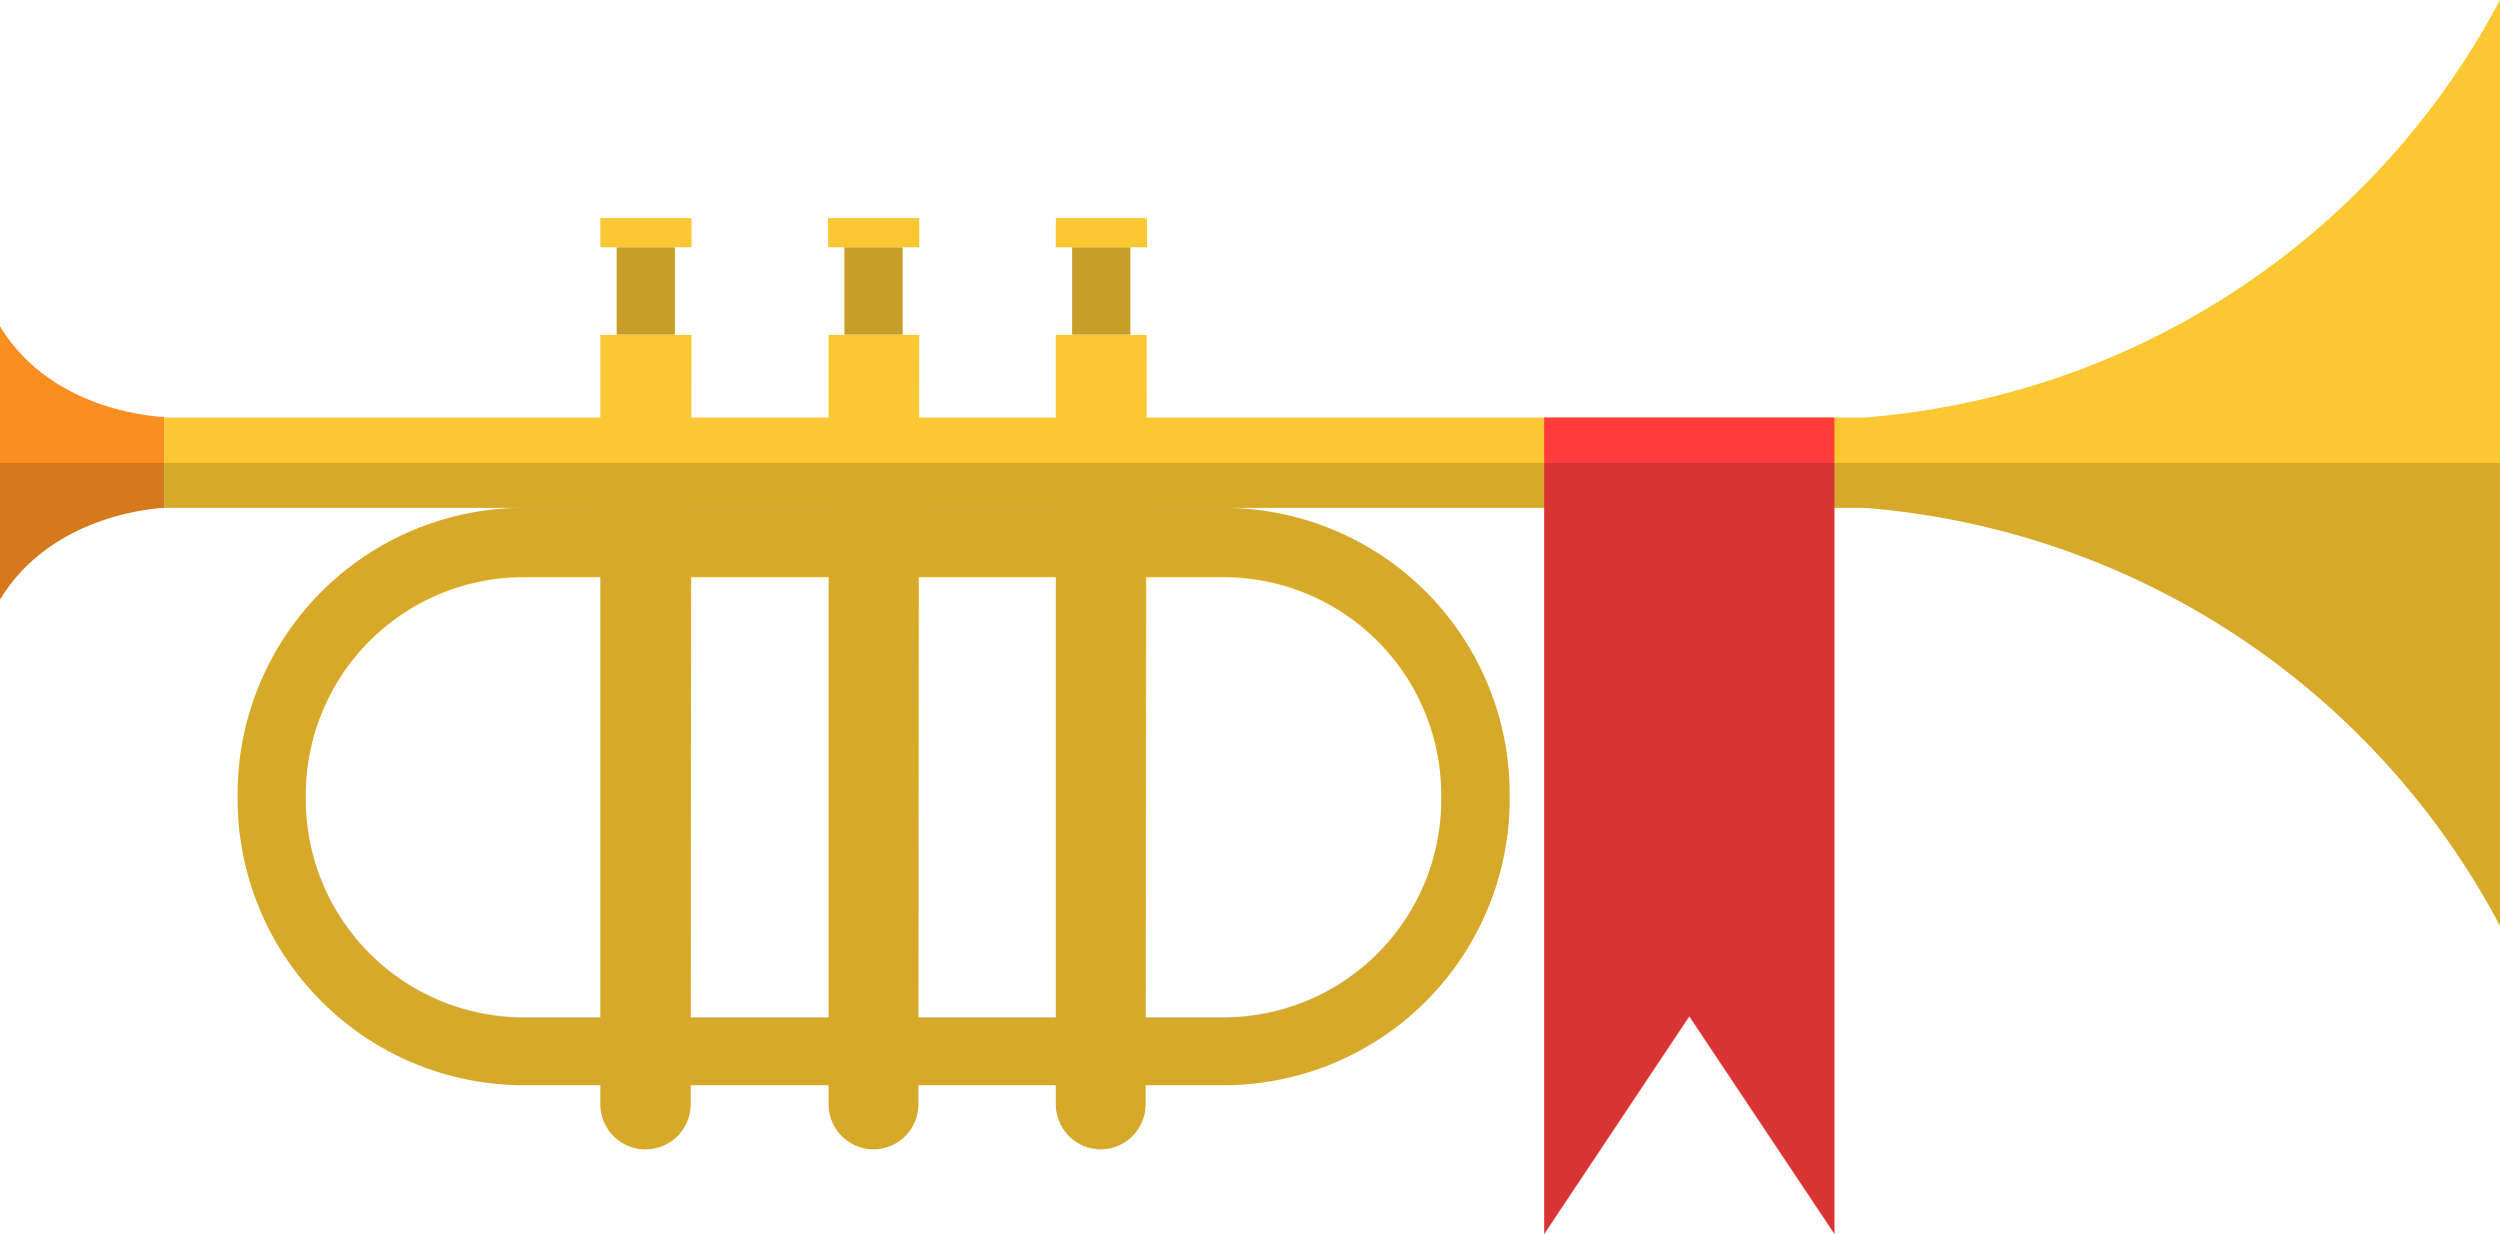
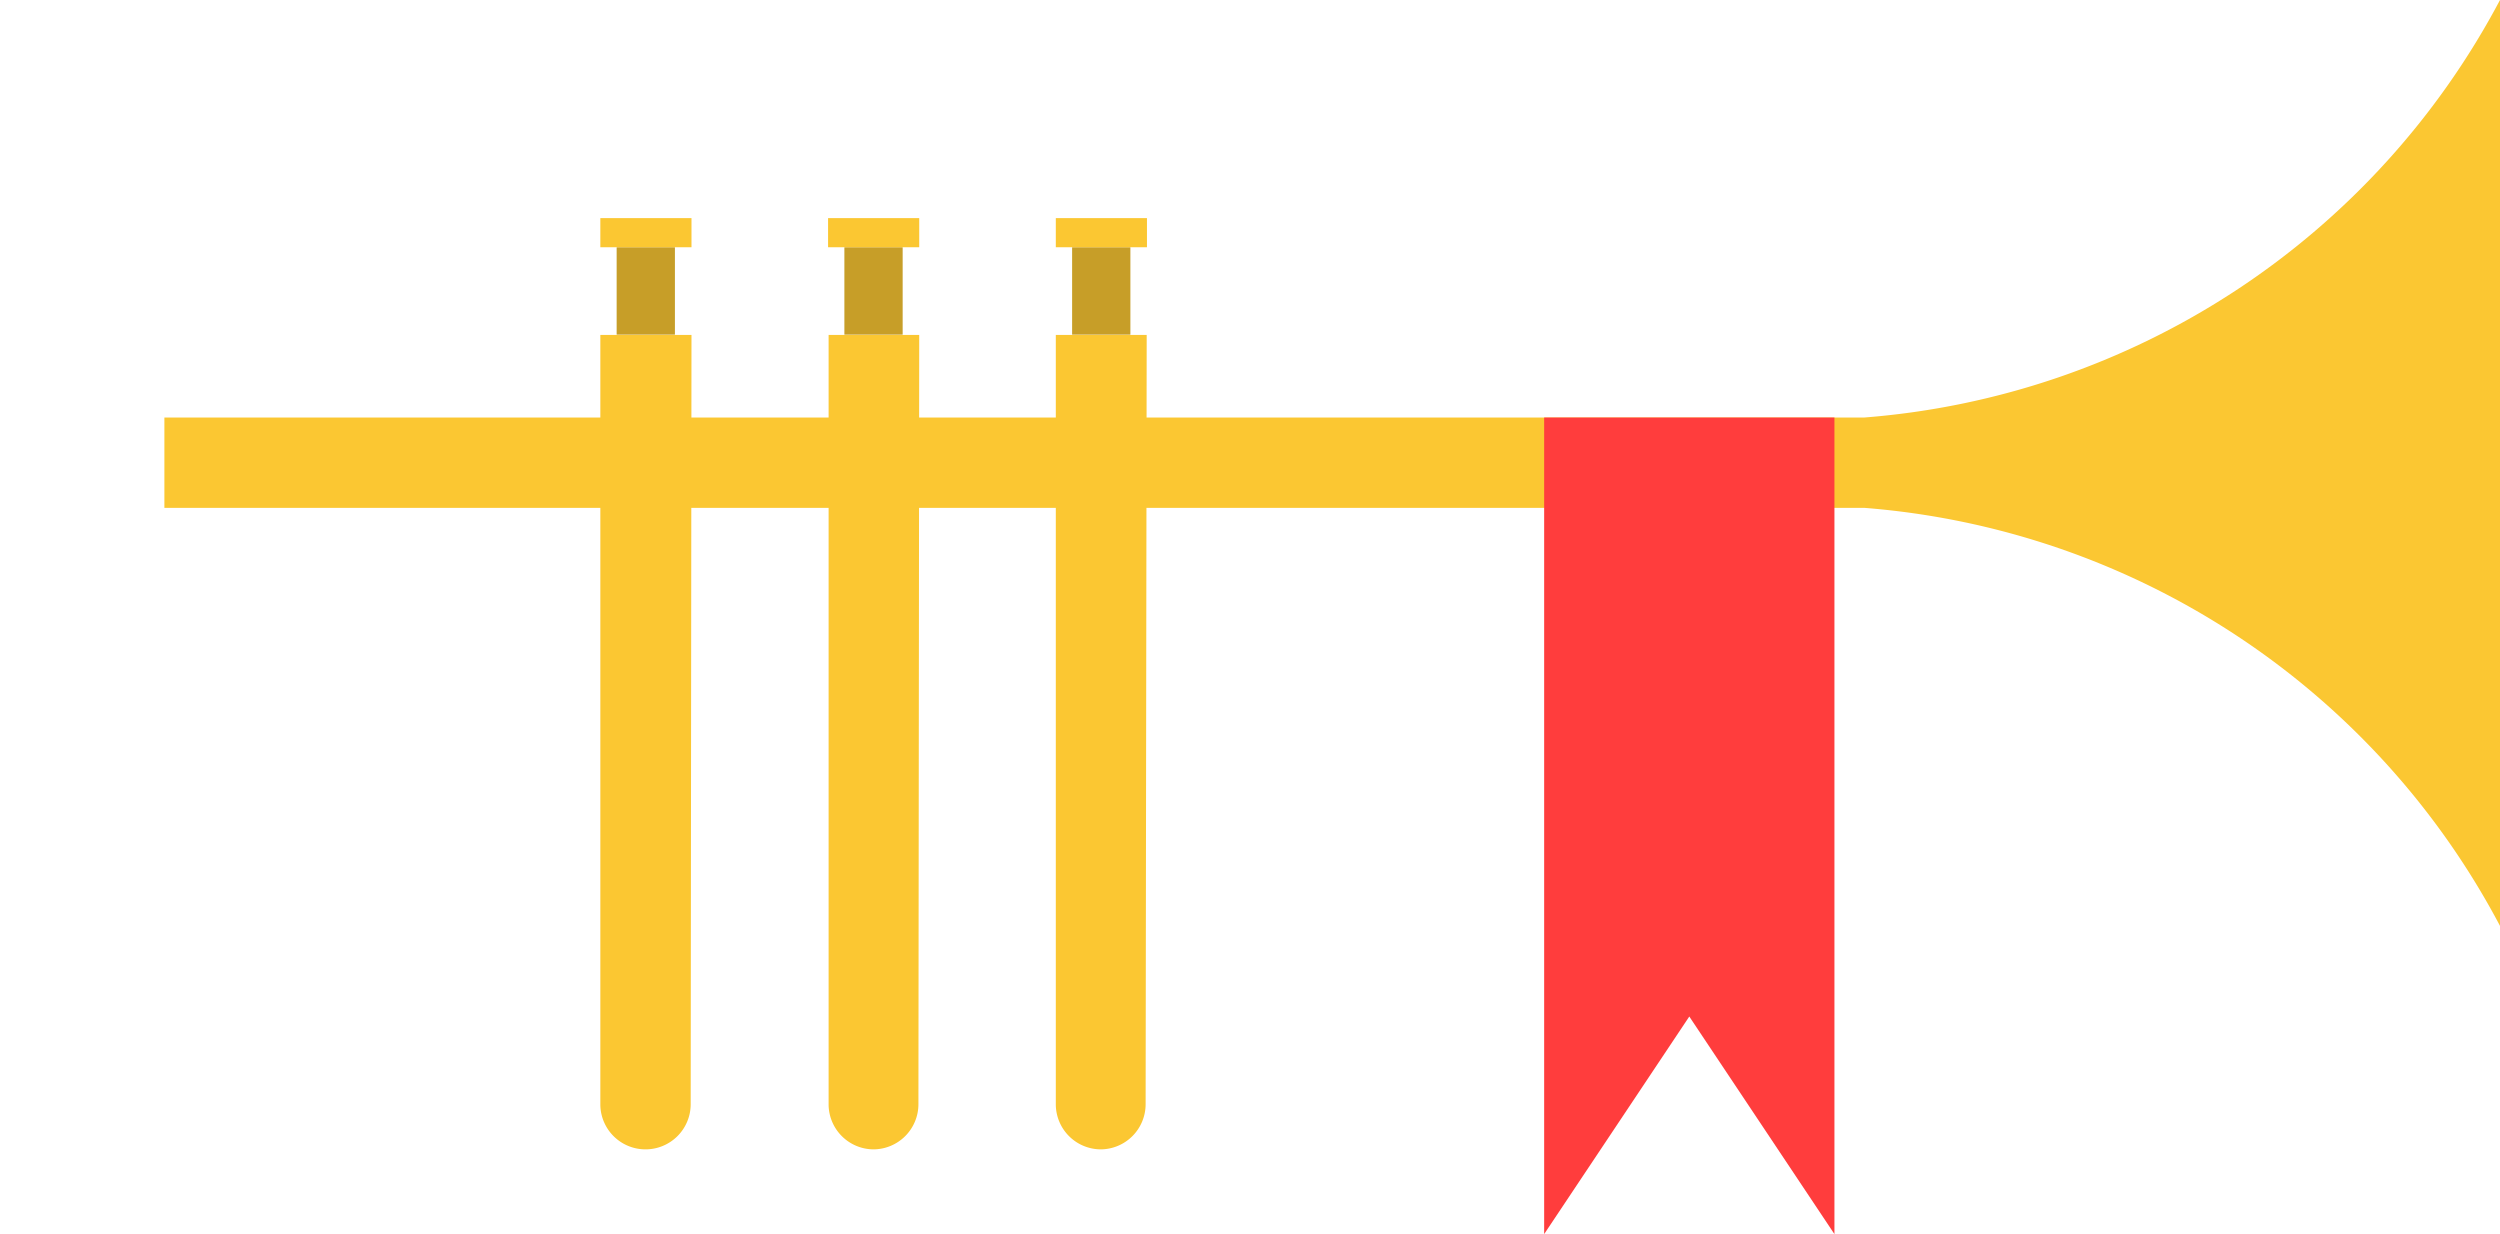
<svg xmlns="http://www.w3.org/2000/svg" viewBox="0 0 93.53 46.17">
  <defs>
    <style>
      .cls-1 {
        fill: #fbc732;
      }

      .cls-2 {
        fill: #c79e28;
      }

      .cls-3 {
        fill: #fb8e21;
      }

      .cls-4 {
        fill: #ff3d3d;
      }

      .cls-5 {
        opacity: 0.15;
      }
    </style>
  </defs>
  <g id="Layer_2" data-name="Layer 2">
    <g id="Layer_1-2" data-name="Layer 1">
      <g>
        <path class="cls-1" d="M25.87,12.53H22.46V41.35A1.69,1.69,0,0,0,24.15,43h0a1.69,1.69,0,0,0,1.69-1.69Z" />
        <rect class="cls-2" x="23.07" y="9.25" width="2.18" height="3.27" />
        <rect class="cls-1" x="22.46" y="8.16" width="3.41" height="1.09" />
        <path class="cls-1" d="M34.39,12.53H31V41.35A1.69,1.69,0,0,0,32.67,43h0a1.69,1.69,0,0,0,1.69-1.69Z" />
        <rect class="cls-2" x="31.59" y="9.25" width="2.18" height="3.27" />
        <rect class="cls-1" x="30.98" y="8.16" width="3.41" height="1.09" />
        <path class="cls-1" d="M42.9,12.53H39.5V41.35A1.69,1.69,0,0,0,41.18,43h0a1.69,1.69,0,0,0,1.68-1.69Z" />
        <rect class="cls-2" x="40.11" y="9.25" width="2.18" height="3.27" />
        <rect class="cls-1" x="39.5" y="8.16" width="3.41" height="1.09" />
-         <path class="cls-3" d="M0,12.21V22.43C2,19.12,6.15,19,6.15,19v-3.4S2,15.51,0,12.21Z" />
-         <path class="cls-1" d="M45.78,40.6H19.58A10.71,10.71,0,0,1,8.89,29.91v-.19A10.71,10.71,0,0,1,19.58,19h26.2a10.71,10.71,0,0,1,10.7,10.7v.19A10.71,10.71,0,0,1,45.78,40.6Zm-26.2-19a8.15,8.15,0,0,0-8.14,8.14v.19a8.16,8.16,0,0,0,8.14,8.14h26.2a8.15,8.15,0,0,0,8.14-8.14v-.19a8.15,8.15,0,0,0-8.14-8.14Z" />
        <path class="cls-1" d="M69.75,15.62H6.15V19h63.6A29.5,29.5,0,0,1,93.53,34.64V0A29.5,29.5,0,0,1,69.75,15.62Z" />
        <polygon class="cls-4" points="57.77 15.62 57.77 46.17 63.2 38.03 68.63 46.17 68.63 15.62 57.77 15.62" />
-         <path class="cls-5" d="M0,17.32v5.11C2,19.12,6.15,19,6.15,19H19.58A10.71,10.71,0,0,0,8.89,29.72v.19A10.71,10.71,0,0,0,19.58,40.6h26.2a10.71,10.71,0,0,0,10.7-10.69v-.19A10.71,10.71,0,0,0,45.78,19h12V46.17L63.2,38l5.43,8.14V19h1.12A29.5,29.5,0,0,1,93.53,34.64V17.32Zm53.92,12.4v.19a8.15,8.15,0,0,1-8.14,8.14H19.58a8.16,8.16,0,0,1-8.14-8.14v-.19a8.15,8.15,0,0,1,8.14-8.14h2.88V41.35A1.69,1.69,0,0,0,24.15,43h0a1.69,1.69,0,0,0,1.69-1.69V21.58H31V41.35A1.69,1.69,0,0,0,32.67,43h0a1.69,1.69,0,0,0,1.69-1.69V21.58H39.5V41.35A1.69,1.69,0,0,0,41.18,43h0a1.69,1.69,0,0,0,1.68-1.69V21.58h2.88A8.15,8.15,0,0,1,53.92,29.72Z" />
      </g>
    </g>
  </g>
</svg>